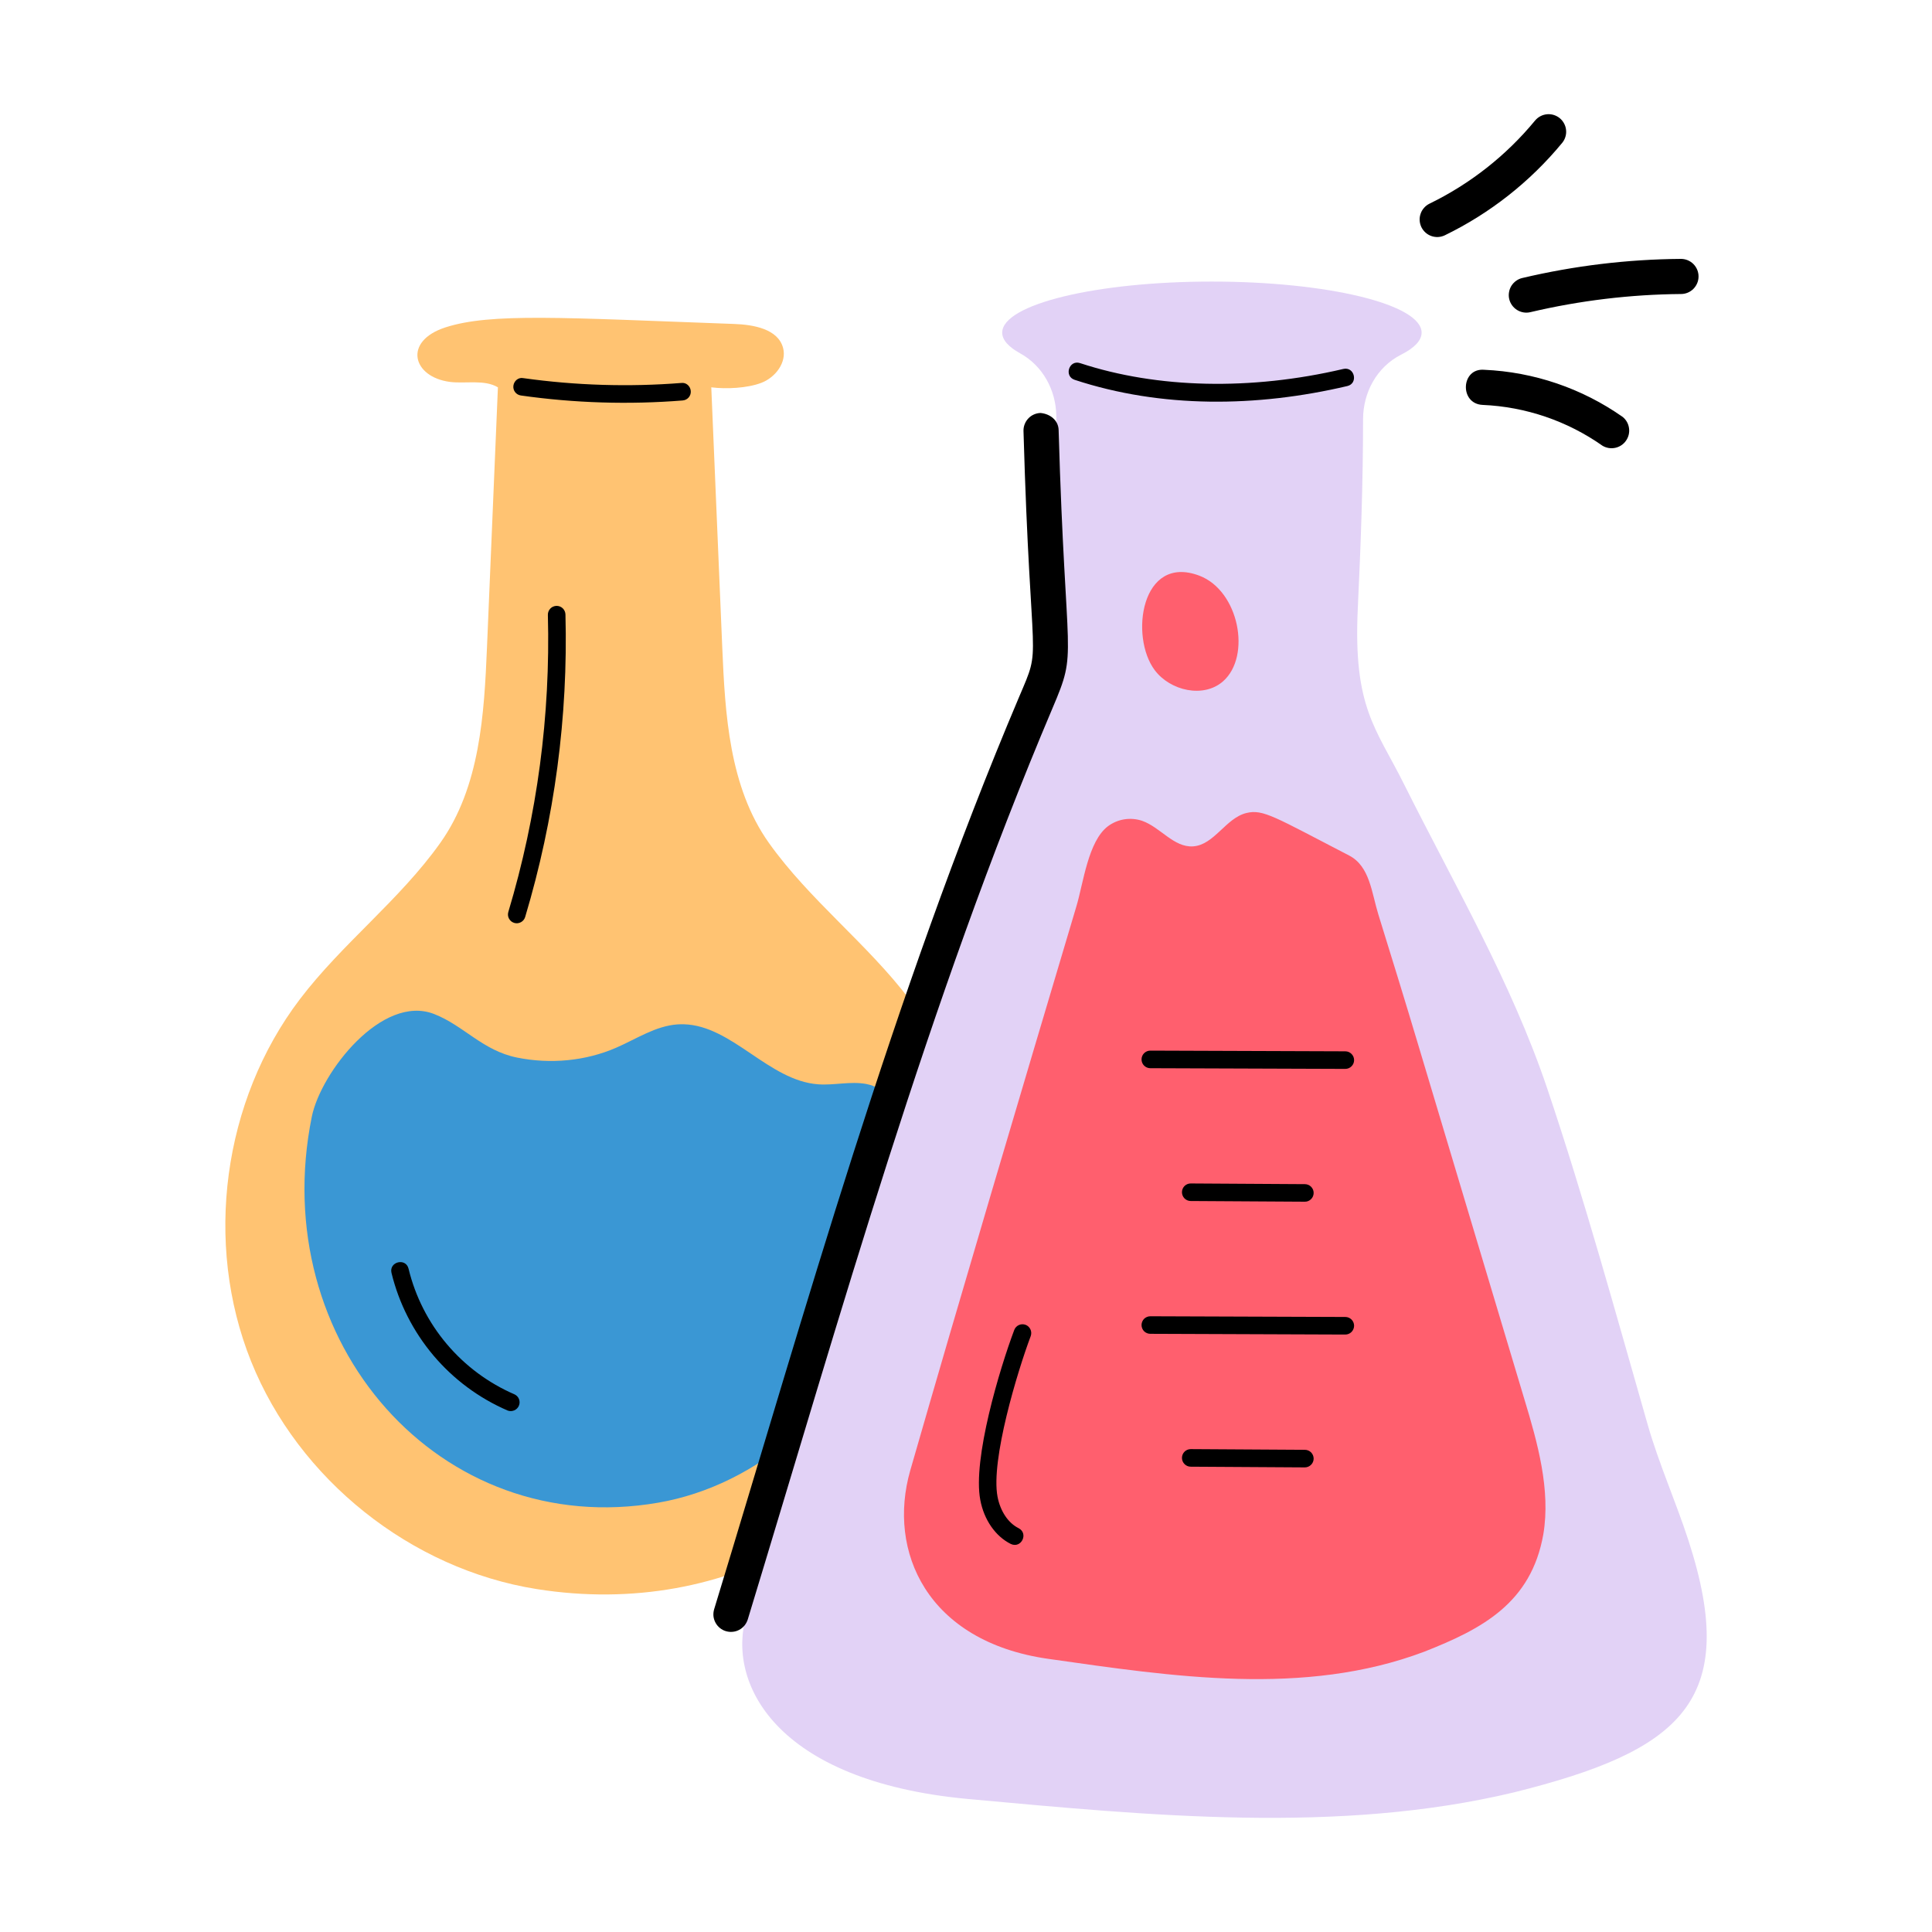
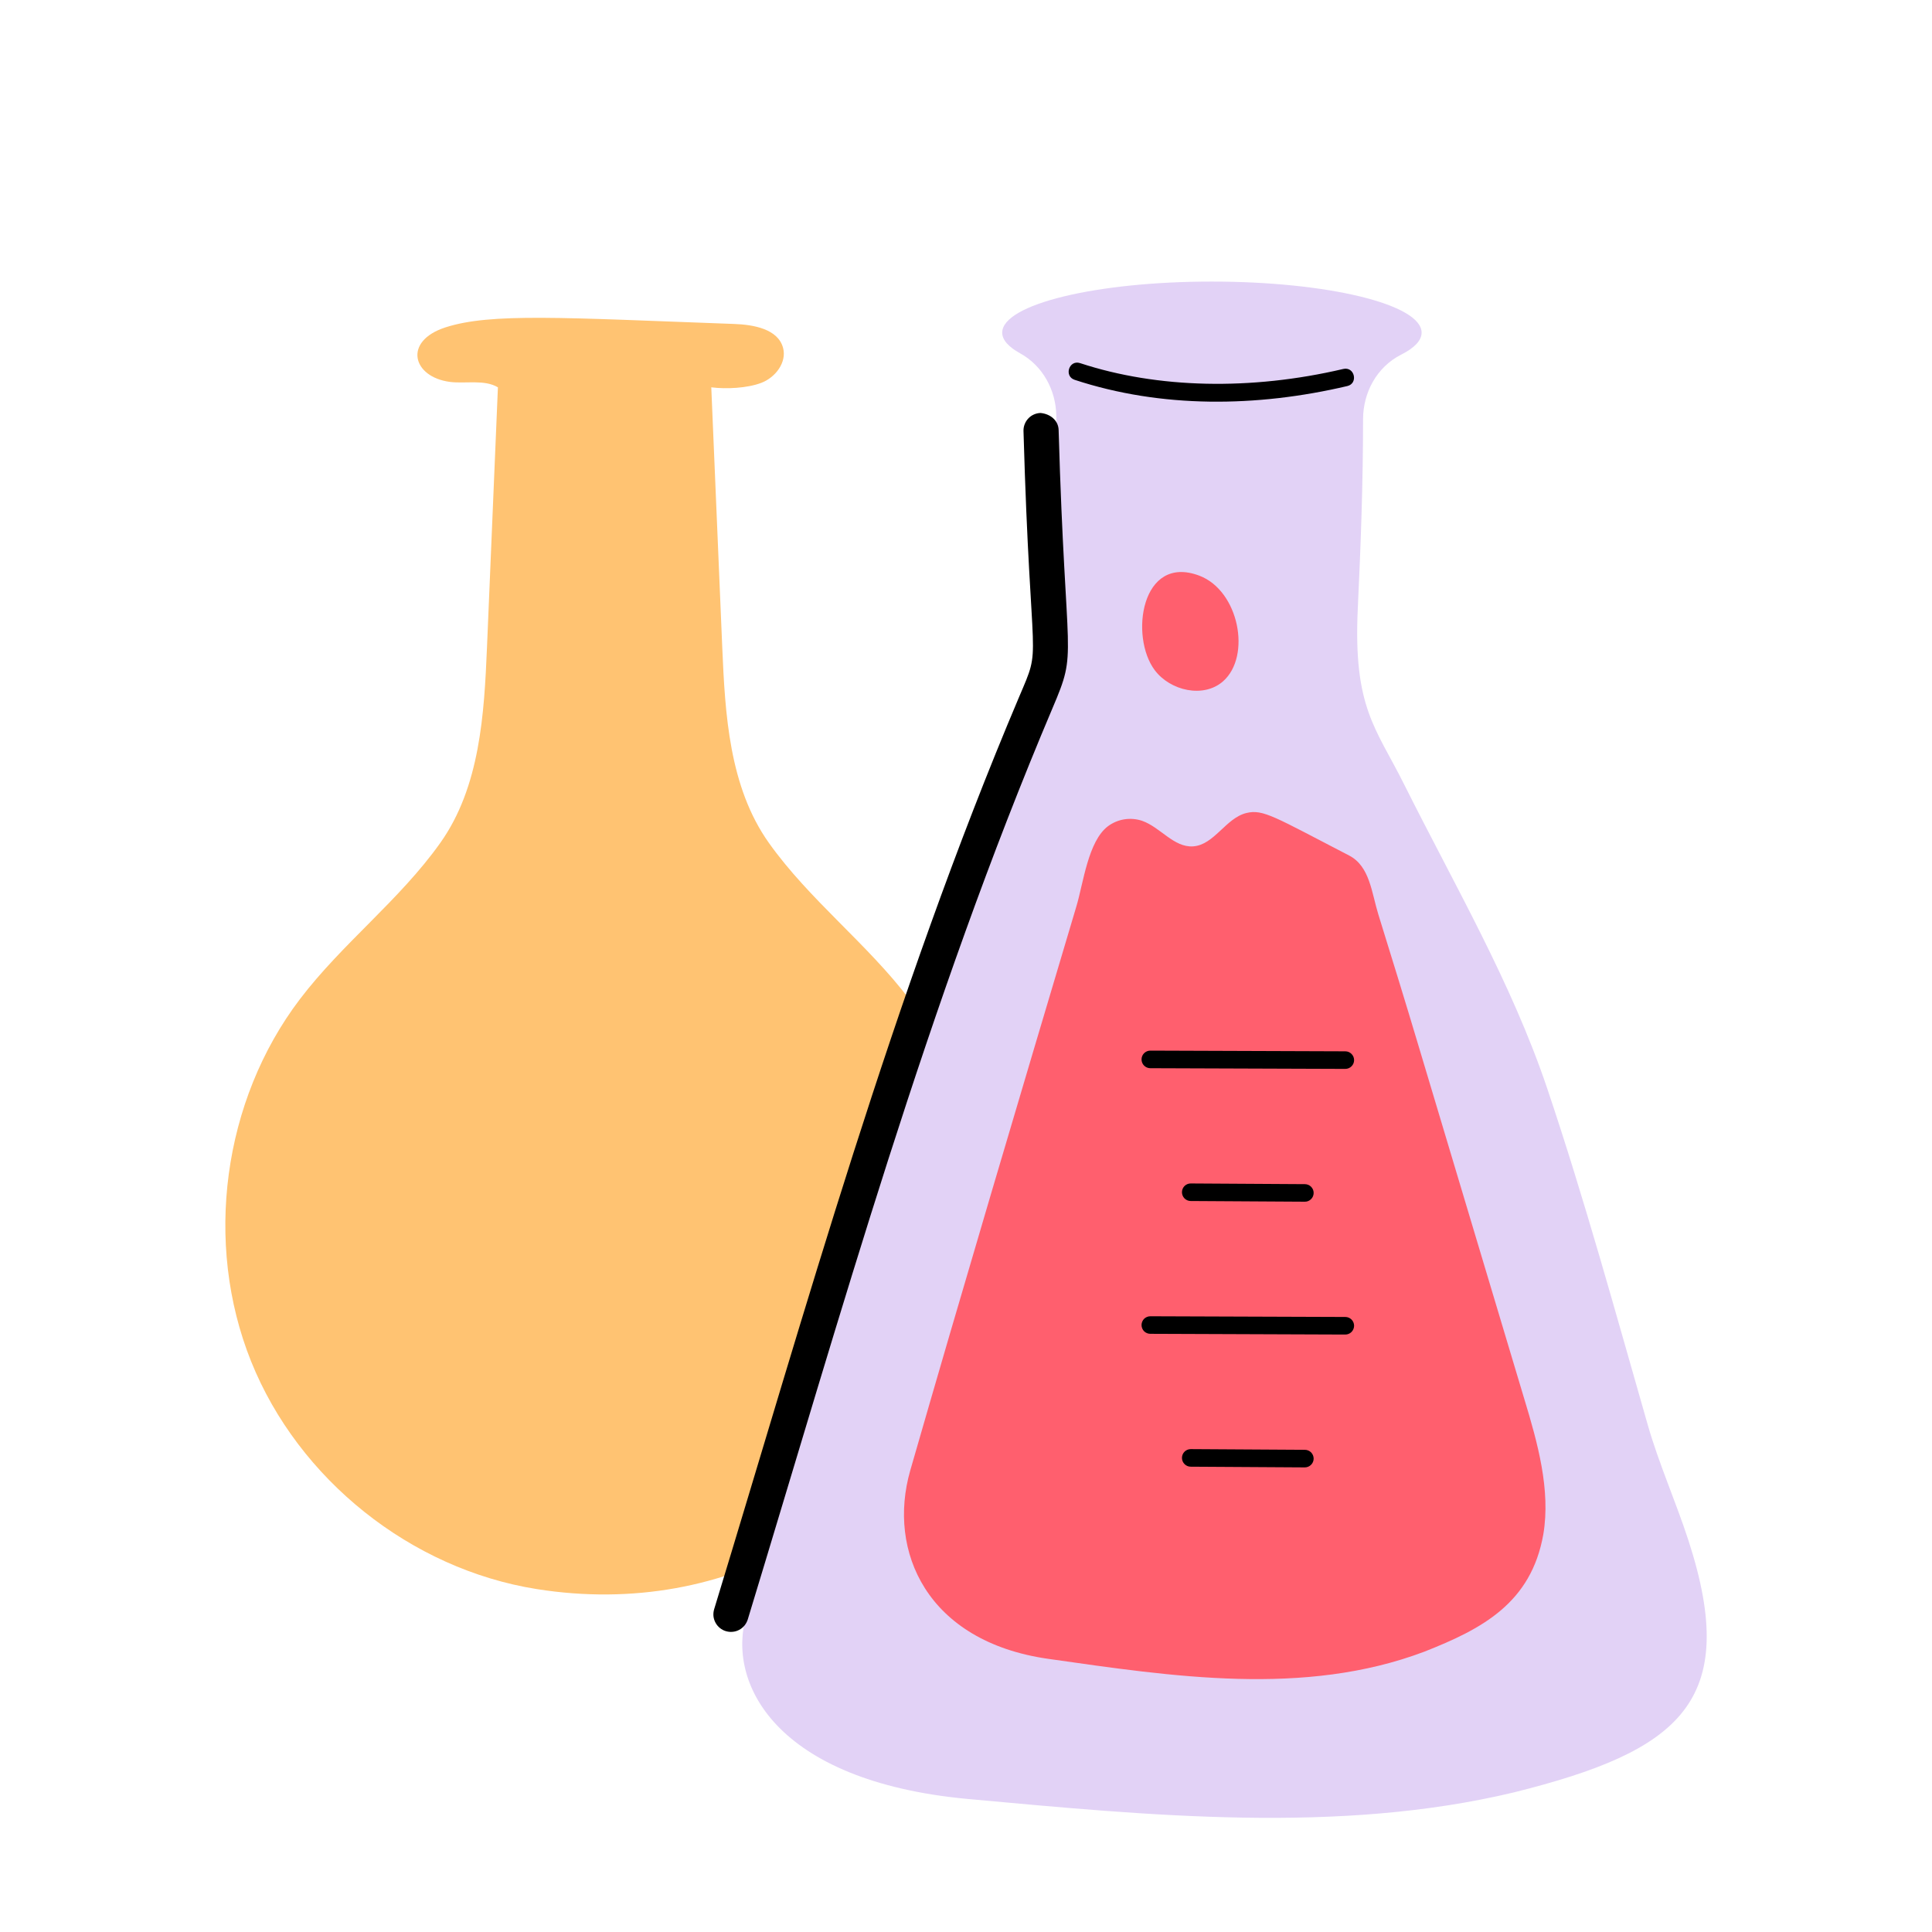
<svg xmlns="http://www.w3.org/2000/svg" width="50" height="50" viewBox="0 0 50 50" fill="none">
  <path d="M18.408 10.024L18.692 16.756C18.765 18.47 18.869 20.363 19.897 21.812C20.951 23.294 22.438 24.416 23.536 25.863C25.529 28.487 26.025 32.173 24.796 35.231C23.187 39.237 18.896 41.92 13.889 41.125C10.635 40.608 7.726 38.289 6.498 35.231C5.271 32.173 5.766 28.487 7.758 25.863C8.856 24.417 10.344 23.294 11.396 21.812C12.425 20.363 12.531 18.47 12.603 16.757L12.886 10.024C12.535 9.815 12.052 9.935 11.646 9.884C10.673 9.758 10.425 8.83 11.527 8.473C12.704 8.092 14.572 8.223 19 8.384C19.506 8.402 20.136 8.515 20.266 9.004C20.366 9.38 20.066 9.77 19.703 9.908C19.337 10.047 18.795 10.073 18.408 10.024Z" fill="#FFC372" />
-   <path d="M17.695 26.508C18.952 26.541 19.892 27.97 21.177 28.062C21.589 28.092 22.008 27.978 22.416 28.053C23.393 28.234 23.379 29.683 23.405 30.429C23.451 31.576 23.274 32.721 22.884 33.8C21.913 36.44 19.612 38.443 17.038 38.889C11.384 39.869 6.886 34.728 8.07 28.898C8.304 27.75 9.889 25.717 11.236 26.243C12.004 26.543 12.489 27.19 13.382 27.37C14.237 27.543 15.147 27.463 15.949 27.114C16.471 26.887 16.966 26.551 17.534 26.511C17.588 26.508 17.643 26.507 17.695 26.508Z" fill="#3A97D4" />
  <path d="M39.187 46.385C34.64 47.476 29.724 46.983 25.053 46.558C20.047 46.095 18.789 43.536 19.323 41.778C21.727 33.892 23.96 25.862 27.192 18.231C27.886 16.592 27.509 17.531 27.337 10.741C27.321 10.096 26.992 9.469 26.398 9.142C26.103 8.979 25.937 8.799 25.937 8.609C25.937 7.876 28.365 7.287 31.359 7.287C34.363 7.287 36.791 7.876 36.791 8.609C36.791 8.814 36.603 9.005 36.264 9.177C35.624 9.5 35.276 10.168 35.276 10.849C35.276 12.479 35.217 14.109 35.14 15.738C35.017 18.32 35.609 18.837 36.336 20.294C37.635 22.891 39.115 25.42 40.042 28.17C41.008 31.038 41.808 33.961 42.642 36.87C42.933 37.886 43.365 38.847 43.694 39.858C45.061 44.054 43.457 45.319 39.187 46.385Z" fill="#E2D2F6" />
  <path d="M18.785 42.214C18.727 42.197 18.674 42.168 18.628 42.13C18.582 42.092 18.544 42.046 18.516 41.993C18.488 41.94 18.47 41.883 18.464 41.823C18.459 41.764 18.465 41.704 18.482 41.647C20.836 33.936 23.105 25.758 26.367 18.054C26.987 16.595 26.671 17.562 26.488 11.156C26.486 11.096 26.496 11.036 26.518 10.98C26.539 10.925 26.571 10.873 26.612 10.83C26.653 10.786 26.702 10.751 26.757 10.727C26.811 10.703 26.87 10.689 26.93 10.688C27.178 10.711 27.39 10.878 27.397 11.128C27.575 17.322 27.908 16.756 27.235 18.336C24.007 25.957 21.775 33.954 19.352 41.911C19.334 41.968 19.306 42.021 19.268 42.068C19.23 42.114 19.184 42.152 19.131 42.18C19.078 42.208 19.021 42.226 18.961 42.231C18.902 42.237 18.842 42.231 18.785 42.214Z" fill="black" />
  <path d="M39.941 39.708C39.626 41.49 38.355 42.157 36.862 42.745C33.753 43.919 30.334 43.386 27.116 42.929C23.994 42.479 22.957 40.151 23.557 38.056C24.883 33.447 26.396 28.36 27.857 23.456C28.037 22.856 28.16 21.767 28.676 21.381C28.801 21.289 28.946 21.228 29.099 21.204C29.253 21.18 29.409 21.193 29.556 21.242C30.028 21.406 30.377 21.936 30.875 21.904C31.424 21.869 31.723 21.169 32.259 21.04C32.691 20.936 32.982 21.14 34.916 22.141C35.453 22.42 35.497 23.104 35.672 23.668C36.022 24.796 36.37 25.923 36.708 27.055C37.566 29.913 38.479 32.967 39.454 36.223C39.79 37.33 40.135 38.557 39.941 39.708Z" fill="#FF5F6E" />
  <path d="M34.816 27.663L29.77 27.645C29.71 27.645 29.652 27.621 29.609 27.578C29.567 27.536 29.543 27.478 29.543 27.418C29.543 27.357 29.567 27.299 29.609 27.257C29.652 27.214 29.71 27.19 29.77 27.19L34.816 27.208C34.877 27.208 34.934 27.232 34.977 27.275C35.02 27.318 35.044 27.375 35.044 27.436C35.044 27.496 35.02 27.554 34.977 27.596C34.934 27.639 34.876 27.663 34.816 27.663ZM33.769 31.1H33.767L30.816 31.082C30.755 31.082 30.698 31.058 30.655 31.015C30.613 30.972 30.589 30.914 30.589 30.854C30.589 30.794 30.613 30.736 30.656 30.693C30.699 30.651 30.757 30.627 30.817 30.628H30.819L33.771 30.646C33.831 30.646 33.889 30.67 33.931 30.713C33.974 30.756 33.998 30.814 33.997 30.874C33.997 30.934 33.973 30.992 33.93 31.034C33.887 31.077 33.829 31.101 33.769 31.1ZM34.816 34.538L29.77 34.519C29.71 34.519 29.652 34.495 29.609 34.453C29.567 34.41 29.543 34.352 29.543 34.292C29.543 34.232 29.567 34.174 29.609 34.131C29.652 34.089 29.71 34.065 29.77 34.065H29.772L34.817 34.083C34.877 34.083 34.935 34.107 34.978 34.15C35.02 34.193 35.044 34.251 35.044 34.311C35.043 34.371 35.019 34.429 34.976 34.472C34.934 34.514 34.876 34.538 34.816 34.538ZM33.769 37.976L30.816 37.958C30.756 37.958 30.698 37.934 30.656 37.891C30.613 37.848 30.589 37.791 30.589 37.73C30.589 37.67 30.613 37.612 30.656 37.569C30.698 37.527 30.756 37.503 30.816 37.503H30.818L33.77 37.521C33.83 37.521 33.888 37.545 33.931 37.588C33.973 37.631 33.997 37.689 33.997 37.749C33.997 37.809 33.973 37.867 33.93 37.909C33.887 37.952 33.829 37.976 33.769 37.976ZM27.812 9.83C27.529 9.737 27.666 9.303 27.954 9.398C29.957 10.057 32.377 10.109 34.763 9.549C35.058 9.479 35.159 9.924 34.868 9.991C32.52 10.543 30.057 10.568 27.812 9.83Z" fill="black" />
  <path d="M29.886 17.346C30.289 17.88 31.149 18.075 31.653 17.632C32.39 16.983 32.066 15.287 31.038 14.898C29.532 14.331 29.231 16.477 29.886 17.346Z" fill="#FF5F6E" />
-   <path d="M26.156 39.956C25.761 39.757 25.466 39.333 25.37 38.819C25.168 37.765 25.871 35.422 26.249 34.419C26.27 34.363 26.313 34.317 26.368 34.292C26.423 34.267 26.485 34.265 26.542 34.286C26.598 34.307 26.643 34.35 26.668 34.405C26.693 34.459 26.695 34.522 26.675 34.578C26.333 35.487 25.636 37.787 25.816 38.735C25.888 39.109 26.091 39.415 26.361 39.549C26.627 39.686 26.429 40.088 26.156 39.956ZM36.785 5.877C36.76 5.824 36.744 5.765 36.741 5.706C36.737 5.646 36.746 5.586 36.766 5.53C36.785 5.473 36.816 5.421 36.856 5.377C36.895 5.332 36.944 5.296 36.997 5.27C38.051 4.757 38.982 4.024 39.727 3.12C39.765 3.074 39.812 3.036 39.865 3.008C39.917 2.98 39.975 2.963 40.035 2.957C40.094 2.951 40.154 2.958 40.211 2.975C40.268 2.993 40.321 3.021 40.367 3.059C40.413 3.097 40.451 3.144 40.479 3.197C40.507 3.249 40.525 3.307 40.53 3.367C40.536 3.426 40.53 3.486 40.512 3.543C40.495 3.6 40.466 3.653 40.428 3.699C39.599 4.704 38.564 5.519 37.393 6.089C37.339 6.115 37.281 6.13 37.221 6.134C37.161 6.137 37.102 6.129 37.045 6.109C36.989 6.09 36.937 6.059 36.892 6.019C36.848 5.979 36.811 5.931 36.785 5.877ZM41.473 11.536C40.561 10.894 39.484 10.527 38.37 10.479C37.765 10.451 37.808 9.52 38.41 9.57C39.698 9.626 40.942 10.05 41.996 10.791C42.086 10.864 42.144 10.968 42.159 11.082C42.175 11.196 42.147 11.312 42.08 11.406C42.014 11.501 41.915 11.566 41.802 11.59C41.689 11.614 41.572 11.595 41.473 11.536ZM39.059 7.742C39.045 7.684 39.043 7.624 39.053 7.565C39.062 7.506 39.083 7.449 39.114 7.398C39.146 7.348 39.187 7.303 39.235 7.269C39.283 7.234 39.338 7.208 39.396 7.195C40.741 6.877 42.117 6.711 43.498 6.7H43.502C43.622 6.7 43.738 6.747 43.824 6.832C43.909 6.917 43.958 7.032 43.958 7.153C43.959 7.273 43.911 7.389 43.826 7.475C43.742 7.56 43.626 7.609 43.505 7.609C42.192 7.62 40.884 7.778 39.605 8.079C39.488 8.107 39.365 8.086 39.263 8.023C39.161 7.96 39.087 7.859 39.059 7.742ZM13.139 36.505C12.396 36.184 11.738 35.696 11.216 35.078C10.695 34.459 10.323 33.729 10.132 32.943C10.062 32.652 10.506 32.542 10.574 32.837C10.748 33.554 11.087 34.221 11.563 34.784C12.039 35.348 12.639 35.793 13.316 36.086C13.37 36.111 13.411 36.155 13.432 36.21C13.453 36.265 13.452 36.326 13.429 36.38C13.406 36.434 13.363 36.477 13.309 36.5C13.255 36.523 13.194 36.526 13.139 36.505ZM13.309 23.885C13.28 23.876 13.254 23.862 13.23 23.844C13.207 23.825 13.188 23.802 13.174 23.776C13.159 23.75 13.15 23.721 13.147 23.691C13.144 23.661 13.147 23.631 13.155 23.603C13.903 21.11 14.248 18.515 14.179 15.914C14.178 15.884 14.183 15.854 14.194 15.826C14.205 15.798 14.221 15.773 14.241 15.751C14.262 15.729 14.286 15.712 14.313 15.7C14.341 15.688 14.37 15.681 14.4 15.68H14.406C14.466 15.68 14.522 15.703 14.565 15.744C14.607 15.786 14.632 15.842 14.634 15.901C14.704 18.55 14.352 21.194 13.591 23.732C13.574 23.79 13.534 23.838 13.482 23.866C13.429 23.895 13.367 23.902 13.309 23.885ZM13.48 10.235C13.355 10.217 13.269 10.103 13.287 9.978C13.306 9.854 13.418 9.76 13.544 9.786C14.899 9.976 16.275 10.018 17.633 9.911C17.76 9.894 17.867 9.994 17.877 10.12C17.887 10.246 17.794 10.354 17.668 10.364C16.272 10.475 14.867 10.432 13.48 10.235Z" fill="black" />
</svg>